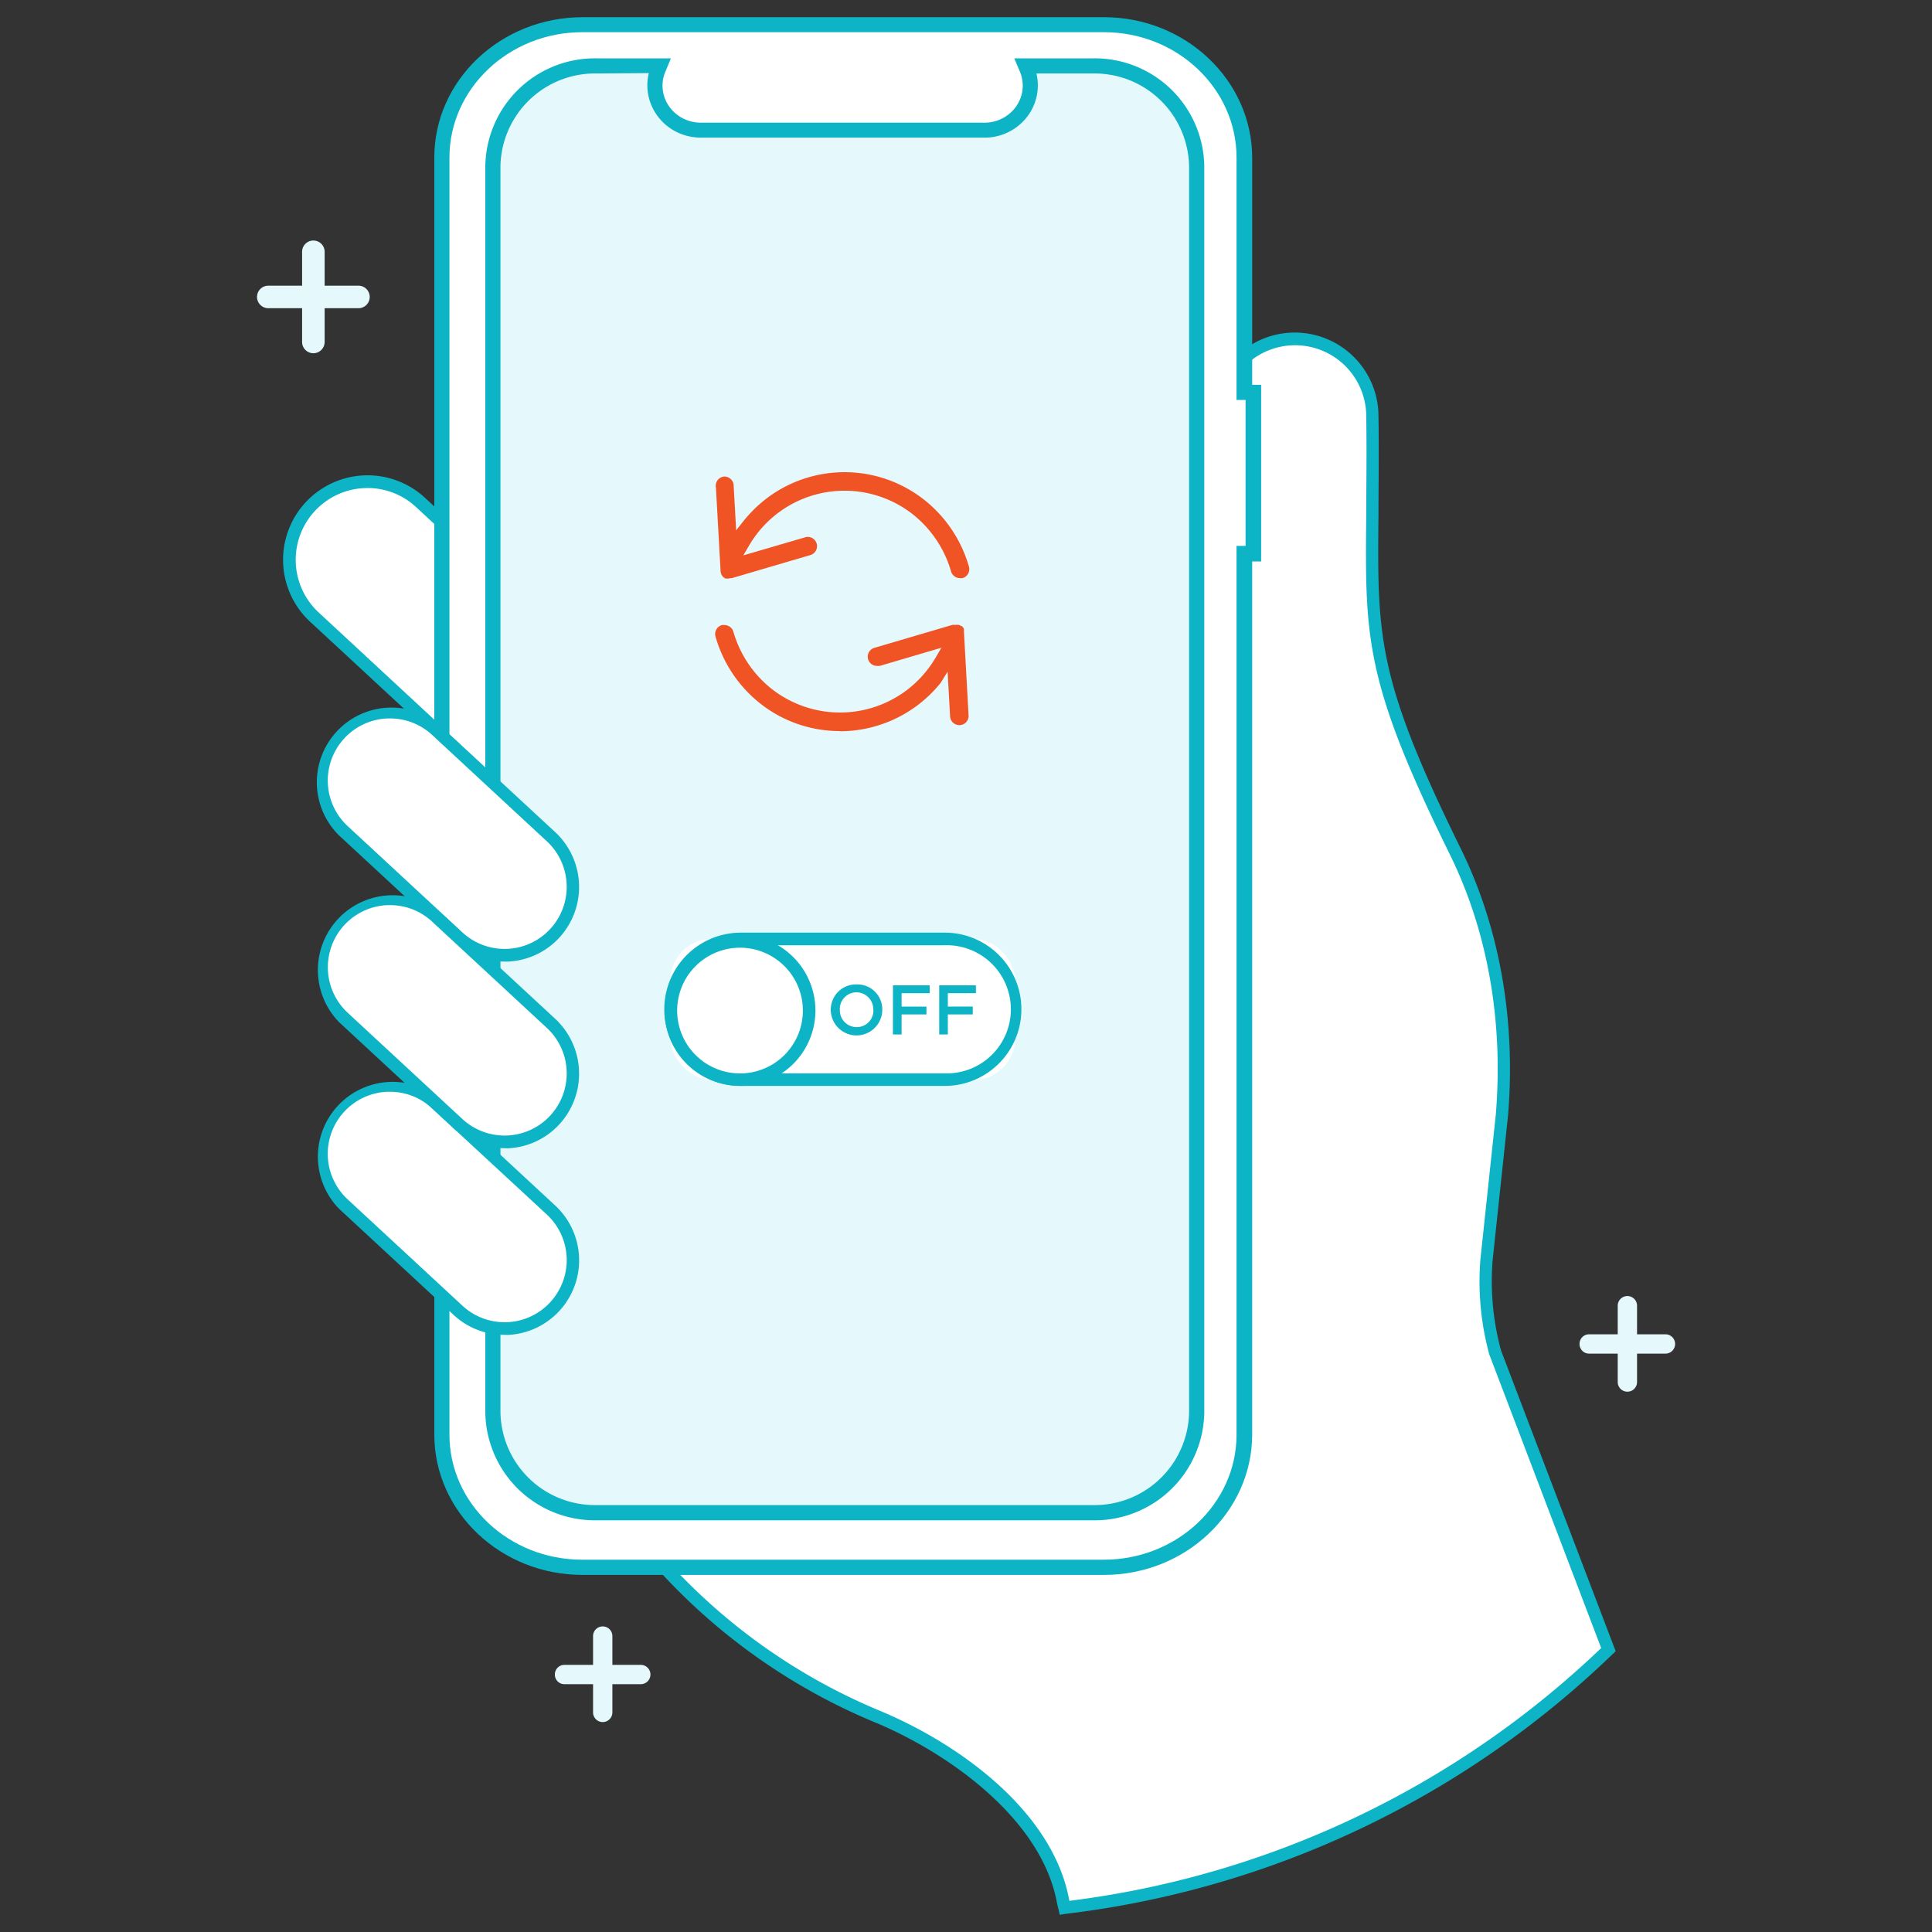
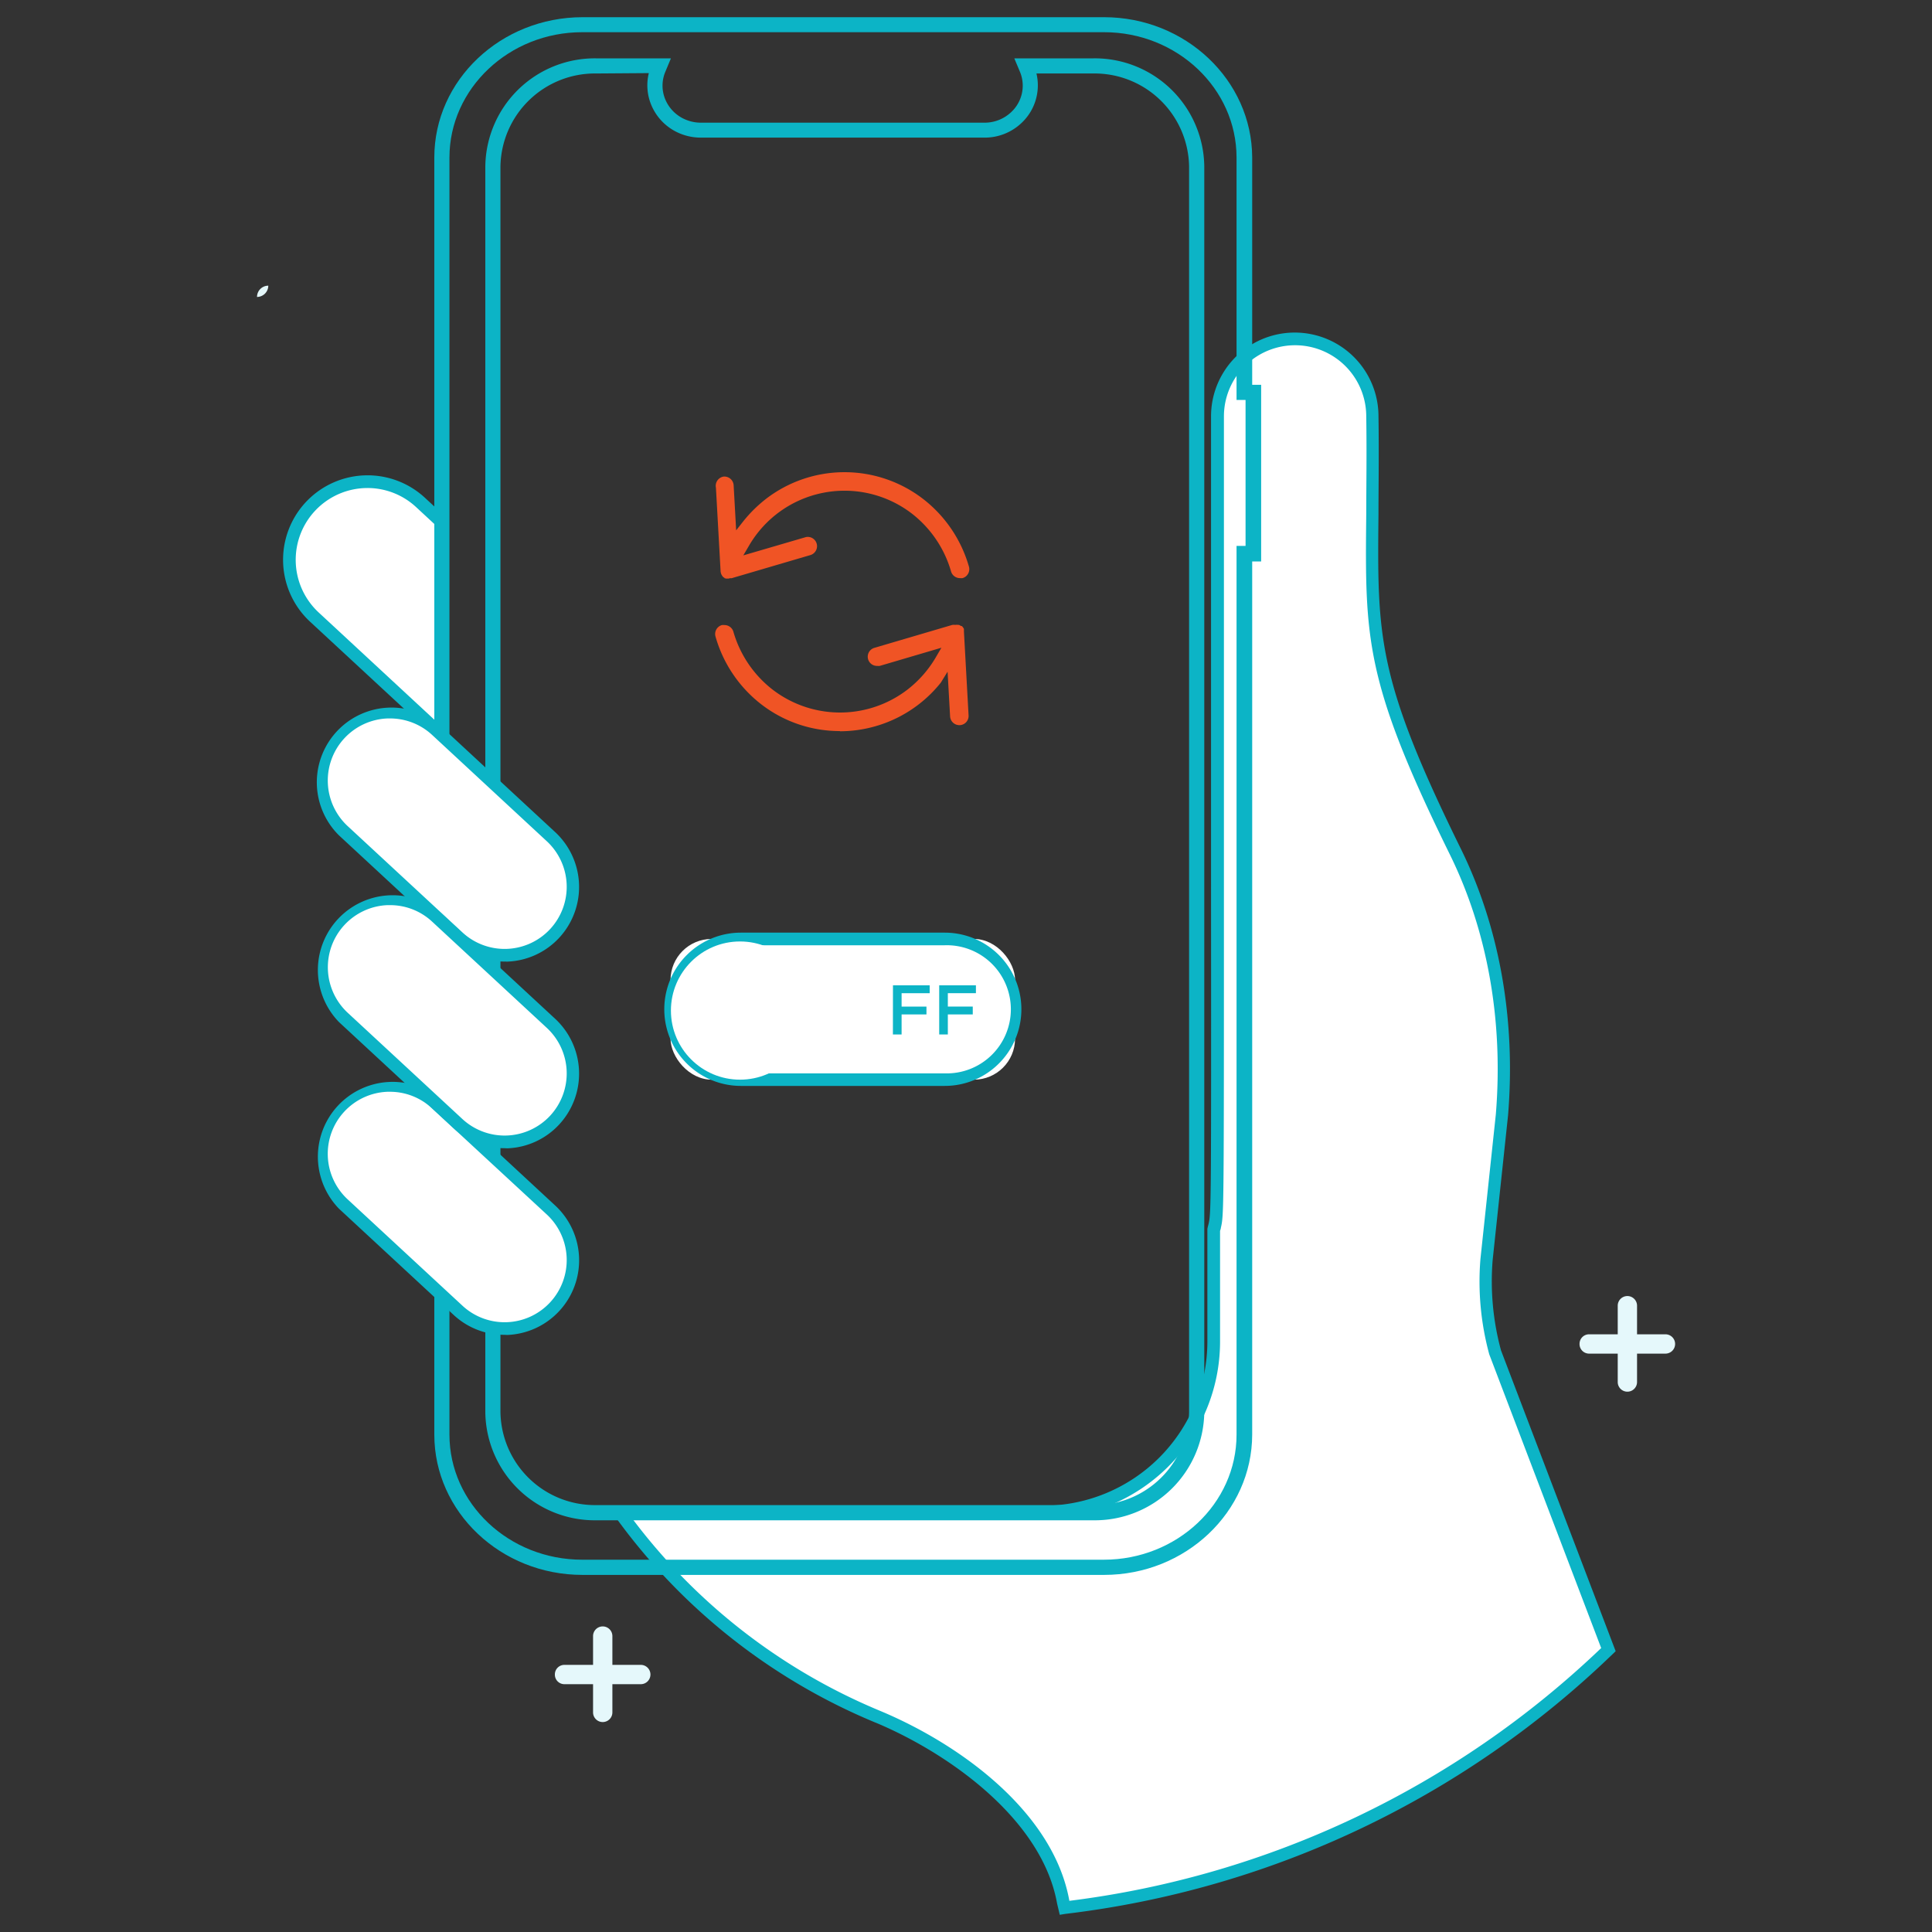
<svg xmlns="http://www.w3.org/2000/svg" id="Layer_6" data-name="Layer 6" viewBox="0 0 300 300">
  <rect x="0" y="0" width="300" height="300" fill="#333333" stroke="none" />
  <defs>
    <style>.cls-1{fill:#fff;}.cls-2{fill:#0cb4c6;}.cls-3{fill:#e5f8fb;}.cls-4{fill:#f05425;}</style>
  </defs>
  <path class="cls-1" d="M68.47,81,65.3,78A12.13,12.13,0,0,0,48.81,95.82L68.47,114Z" />
  <path class="cls-2" d="M69.45,116.27,48.15,96.54A13.11,13.11,0,1,1,66,77.31l3.49,3.23ZM57.06,75.78A11.15,11.15,0,0,0,49.48,95.1l18,16.69V81.4l-2.86-2.65A11.08,11.08,0,0,0,57.06,75.78Z" />
  <path class="cls-1" d="M232.19,210.05a42,42,0,0,1-1.33-14.46l2.38-22.44c1.17-14.08-1-28.19-7.21-40.86-16.11-32.76-12.41-35.14-12.91-67.65a12,12,0,0,0-24.05,0c0,132.21.24,122.51-.57,126.39v17.31A26.49,26.49,0,0,1,162,234.79H96.21a93.42,93.42,0,0,0,40,31.75l.3.12c12.4,5.24,26.25,15.7,28.57,28.67l.22.92a145.35,145.35,0,0,0,84.47-40.07Z" />
  <path class="cls-2" d="M164.56,297.33l-.42-1.77c-2.31-12.92-16.53-23.15-28-28l-.3-.12a94.27,94.27,0,0,1-40.42-32.08l-1.11-1.55H162a25.51,25.51,0,0,0,25.48-25.47l0-17.52c.05-.25.1-.45.15-.63.45-1.83.45-2.33.42-53.74,0-17.42,0-40.68,0-71.81a13,13,0,0,1,26,0c.09,5.94,0,10.85,0,15.18-.19,19.05-.26,25.47,12.8,52,6,12.22,8.54,26.53,7.32,41.37l-2.39,22.46a40.87,40.87,0,0,0,1.3,14.05l17.8,46.7-.47.45a147.42,147.42,0,0,1-85,40.34ZM98.15,235.77a92.38,92.38,0,0,0,38.44,29.86l.31.13c12.5,5.28,26.72,15.78,29.15,29.4v0a145.48,145.48,0,0,0,82.58-39.25L231.25,210.3a43.12,43.12,0,0,1-1.37-14.79l2.39-22.46c1.19-14.47-1.27-28.42-7.12-40.33-13.27-27-13.2-33.52-13-52.92,0-4.32.09-9.22,0-15.14a11.05,11.05,0,1,0-22.1,0c0,31.13,0,54.39,0,71.81,0,52.13,0,52.13-.48,54.21,0,.14-.08.29-.12.47v17.21A27.46,27.46,0,0,1,162,235.77Z" />
-   <path class="cls-1" d="M90.4,3.85c-12,0-21.78,9.23-21.79,20.6V222.77c0,11.38,9.75,20.6,21.79,20.6h81c12,0,21.79-9.22,21.79-20.6V86h1.4V60.93h-1.4V24.45c0-11.37-9.76-20.59-21.79-20.6Z" />
  <path class="cls-2" d="M171.44,244.55h-81c-12.67,0-23-9.77-23-21.78V24.45c0-12,10.32-21.76,23-21.78h81c12.65,0,22.95,9.78,23,21.77V59.75h1.39V87.18h-1.39V222.77C194.41,234.78,184.1,244.55,171.44,244.55ZM90.4,5C79.05,5,69.8,13.75,69.79,24.45V222.77c0,10.71,9.24,19.42,20.61,19.42h81c11.36,0,20.61-8.71,20.61-19.42v-138h1.4V62.1h-1.4V24.45C192,13.75,182.79,5,171.44,5Z" />
-   <path class="cls-3" d="M169.8,234.89H92.55a15.82,15.82,0,0,1-16-15.59V25.82a15.82,15.82,0,0,1,16-15.59h9.87l-.19.45a6.87,6.87,0,0,0,3.91,9,7.3,7.3,0,0,0,2.68.52h44.05A7,7,0,0,0,160,13.29a6.88,6.88,0,0,0-.53-2.61l-.19-.45H169.8a15.83,15.83,0,0,1,16,15.59V219.3A15.83,15.83,0,0,1,169.8,234.89Z" />
  <path class="cls-2" d="M169.8,236.07H92.55A17,17,0,0,1,75.36,219.3V25.82A17,17,0,0,1,92.55,9.06h11.63l-.86,2.07a5.54,5.54,0,0,0,0,4.34,5.83,5.83,0,0,0,3.26,3.15,6.11,6.11,0,0,0,2.24.43h44.05a6,6,0,0,0,4.21-1.7,5.62,5.62,0,0,0,1.73-4.06,5.56,5.56,0,0,0-.44-2.16l-.87-2.07h12.3A17,17,0,0,1,187,25.82V219.3A17,17,0,0,1,169.8,236.07ZM92.55,11.41A14.68,14.68,0,0,0,77.71,25.82V219.3a14.67,14.67,0,0,0,14.84,14.41H169.8a14.67,14.67,0,0,0,14.84-14.41V25.82A14.68,14.68,0,0,0,169.8,11.41h-8.86A8,8,0,0,1,158.72,19a8.3,8.3,0,0,1-5.85,2.37H108.82a8.47,8.47,0,0,1-3.11-.59,8.2,8.2,0,0,1-4.56-4.43,7.94,7.94,0,0,1-.4-5Z" />
  <path class="cls-1" d="M86.12,144.92a10.62,10.62,0,0,1-15,.58L53.3,129a10.63,10.63,0,1,1,14.45-15.59l17.8,16.49A10.62,10.62,0,0,1,86.12,144.92Z" />
  <path class="cls-2" d="M78.31,149.31a11.48,11.48,0,0,1-7.87-3.1l-17.8-16.49a11.6,11.6,0,0,1,15.77-17l17.8,16.49a11.63,11.63,0,0,1,.63,16.4h0a11.57,11.57,0,0,1-8.07,3.71ZM60.54,111.56h-.38A9.65,9.65,0,0,0,54,128.29l17.8,16.49a9.65,9.65,0,0,0,13.63-.52h0a9.65,9.65,0,0,0-.52-13.63l-17.8-16.5A9.6,9.6,0,0,0,60.54,111.56Z" />
  <path class="cls-1" d="M86.12,202.89a10.63,10.63,0,0,1-15,.57L53.3,187a10.63,10.63,0,1,1,14.45-15.59l17.8,16.49A10.63,10.63,0,0,1,86.12,202.89Z" />
  <path class="cls-2" d="M78.31,207.27a11.52,11.52,0,0,1-7.87-3.09l-17.8-16.49a11.61,11.61,0,0,1,15.77-17l17.8,16.5a11.6,11.6,0,0,1-7.44,20.1ZM60.53,169.53h-.37A9.64,9.64,0,0,0,54,186.25l17.8,16.49a9.63,9.63,0,0,0,13.63-.52h0a9.65,9.65,0,0,0-.52-13.63L67.08,172.1A9.56,9.56,0,0,0,60.53,169.53Z" />
  <path class="cls-1" d="M86.12,173.91a10.63,10.63,0,0,1-15,.57L53.3,158A10.63,10.63,0,1,1,67.75,142.4l17.8,16.49A10.63,10.63,0,0,1,86.12,173.91Z" />
  <path class="cls-2" d="M78.31,178.29a11.52,11.52,0,0,1-7.87-3.09l-17.8-16.49a11.61,11.61,0,0,1,15.77-17l17.8,16.49a11.63,11.63,0,0,1,.63,16.4h0a11.53,11.53,0,0,1-8.07,3.71ZM60.53,140.55h-.37A9.65,9.65,0,0,0,54,157.27l17.8,16.49a9.65,9.65,0,0,0,13.63-.52,9.65,9.65,0,0,0-.52-13.63l-17.8-16.49A9.56,9.56,0,0,0,60.53,140.55Z" />
-   <path class="cls-3" d="M39.91,46.11a1.75,1.75,0,0,1,1.75-1.75h14a1.75,1.75,0,0,1,0,3.5h-14A1.76,1.76,0,0,1,39.91,46.11Z" />
-   <path class="cls-3" d="M46.91,53.1v-14a1.75,1.75,0,0,1,3.5,0v14a1.75,1.75,0,0,1-3.5,0Z" />
+   <path class="cls-3" d="M39.91,46.11a1.75,1.75,0,0,1,1.75-1.75h14h-14A1.76,1.76,0,0,1,39.91,46.11Z" />
  <path class="cls-3" d="M86.16,260a1.48,1.48,0,0,1,1.48-1.48H99.5a1.48,1.48,0,0,1,0,3H87.64A1.48,1.48,0,0,1,86.16,260Z" />
  <path class="cls-3" d="M92.09,265.9V254.05a1.48,1.48,0,1,1,3,0V265.9a1.48,1.48,0,1,1-3,0Z" />
  <path class="cls-3" d="M245.27,208.67a1.48,1.48,0,0,1,1.48-1.48h11.86a1.48,1.48,0,0,1,0,3H246.75A1.48,1.48,0,0,1,245.27,208.67Z" />
  <path class="cls-3" d="M251.2,214.6V202.75a1.48,1.48,0,1,1,3,0V214.6a1.48,1.48,0,0,1-3,0Z" />
  <rect class="cls-1" x="104.12" y="145.8" width="53.5" height="21.85" rx="6.38" />
  <path class="cls-2" d="M146.7,168.62H115.05a11.9,11.9,0,1,1,0-23.8H146.7a11.9,11.9,0,1,1,0,23.8Zm-31.65-21.84a9.95,9.95,0,1,0,0,19.89H146.7a9.95,9.95,0,1,0,0-19.89Z" />
  <circle class="cls-1" cx="114.91" cy="156.92" r="10.73" />
-   <path class="cls-2" d="M114.91,168.62a11.71,11.71,0,1,1,11.71-11.7A11.72,11.72,0,0,1,114.91,168.62Zm0-21.46a9.76,9.76,0,1,0,9.76,9.76A9.77,9.77,0,0,0,114.91,147.16Z" />
-   <path class="cls-2" d="M129,156.8v0a3.92,3.92,0,0,1,4-3.94,3.87,3.87,0,0,1,4,3.92v0a4,4,0,0,1-8,0Zm6.6,0v0a2.62,2.62,0,0,0-2.61-2.71,2.58,2.58,0,0,0-2.58,2.69v0a2.61,2.61,0,0,0,2.61,2.71A2.57,2.57,0,0,0,135.62,156.8Z" />
  <path class="cls-2" d="M138.66,153h5.7v1.22H140v2.08h3.86v1.22H140v3.11h-1.35Z" />
  <path class="cls-2" d="M145.84,153h5.7v1.22h-4.36v2.08h3.87v1.22h-3.87v3.11h-1.34Z" />
  <path class="cls-4" d="M113.2,89.84l-.27,0-.12,0-.12,0,0,0-.12-.06,0,0-.08,0h0l0-.07-.14-.06a1.44,1.44,0,0,1-.46-1l-.72-12.91A1.45,1.45,0,0,1,112.39,74h.09a1.44,1.44,0,0,1,1.44,1.35l.39,7,1.16-1.47a21.09,21.09,0,0,1,3.43-3.38,20,20,0,0,1,24.47,0A20.36,20.36,0,0,1,150.46,88a1.44,1.44,0,0,1-1,1.77,1.74,1.74,0,0,1-.39,0,1.43,1.43,0,0,1-1.38-1,17.5,17.5,0,0,0-6.07-9,17.16,17.16,0,0,0-25.29,4.92l-.91,1.55L125,83.44a1.29,1.29,0,0,1,.43-.07,1.44,1.44,0,0,1,.41,2.82l-12.22,3.59-.08,0-.11,0-.14,0Z" />
  <path class="cls-4" d="M130.35,113.52a19.91,19.91,0,0,1-12.16-4.17,20.31,20.31,0,0,1-7.09-10.52,1.44,1.44,0,0,1,1-1.77,1.58,1.58,0,0,1,.38,0,1.44,1.44,0,0,1,1.39,1,17.5,17.5,0,0,0,6.07,9,17.19,17.19,0,0,0,21,0,17.57,17.57,0,0,0,4.33-4.92l.91-1.56-9.57,2.82a1.83,1.83,0,0,1-.4,0,1.43,1.43,0,0,1-.41-2.81l12.09-3.56h0l.09,0a.86.86,0,0,1,.27,0h.14a1.38,1.38,0,0,1,.37,0l.14,0,.13.06.11.06.09.06.07,0,.05,0,.07.07a1.6,1.6,0,0,1,.26.38l0,.09,0,.07,0,.07,0,.09,0,.1.72,13a1.43,1.43,0,0,1-1.35,1.52h-.09a1.44,1.44,0,0,1-1.43-1.36l-.39-6.94L146.09,106a20.08,20.08,0,0,1-15.6,7.55Z" />
</svg>